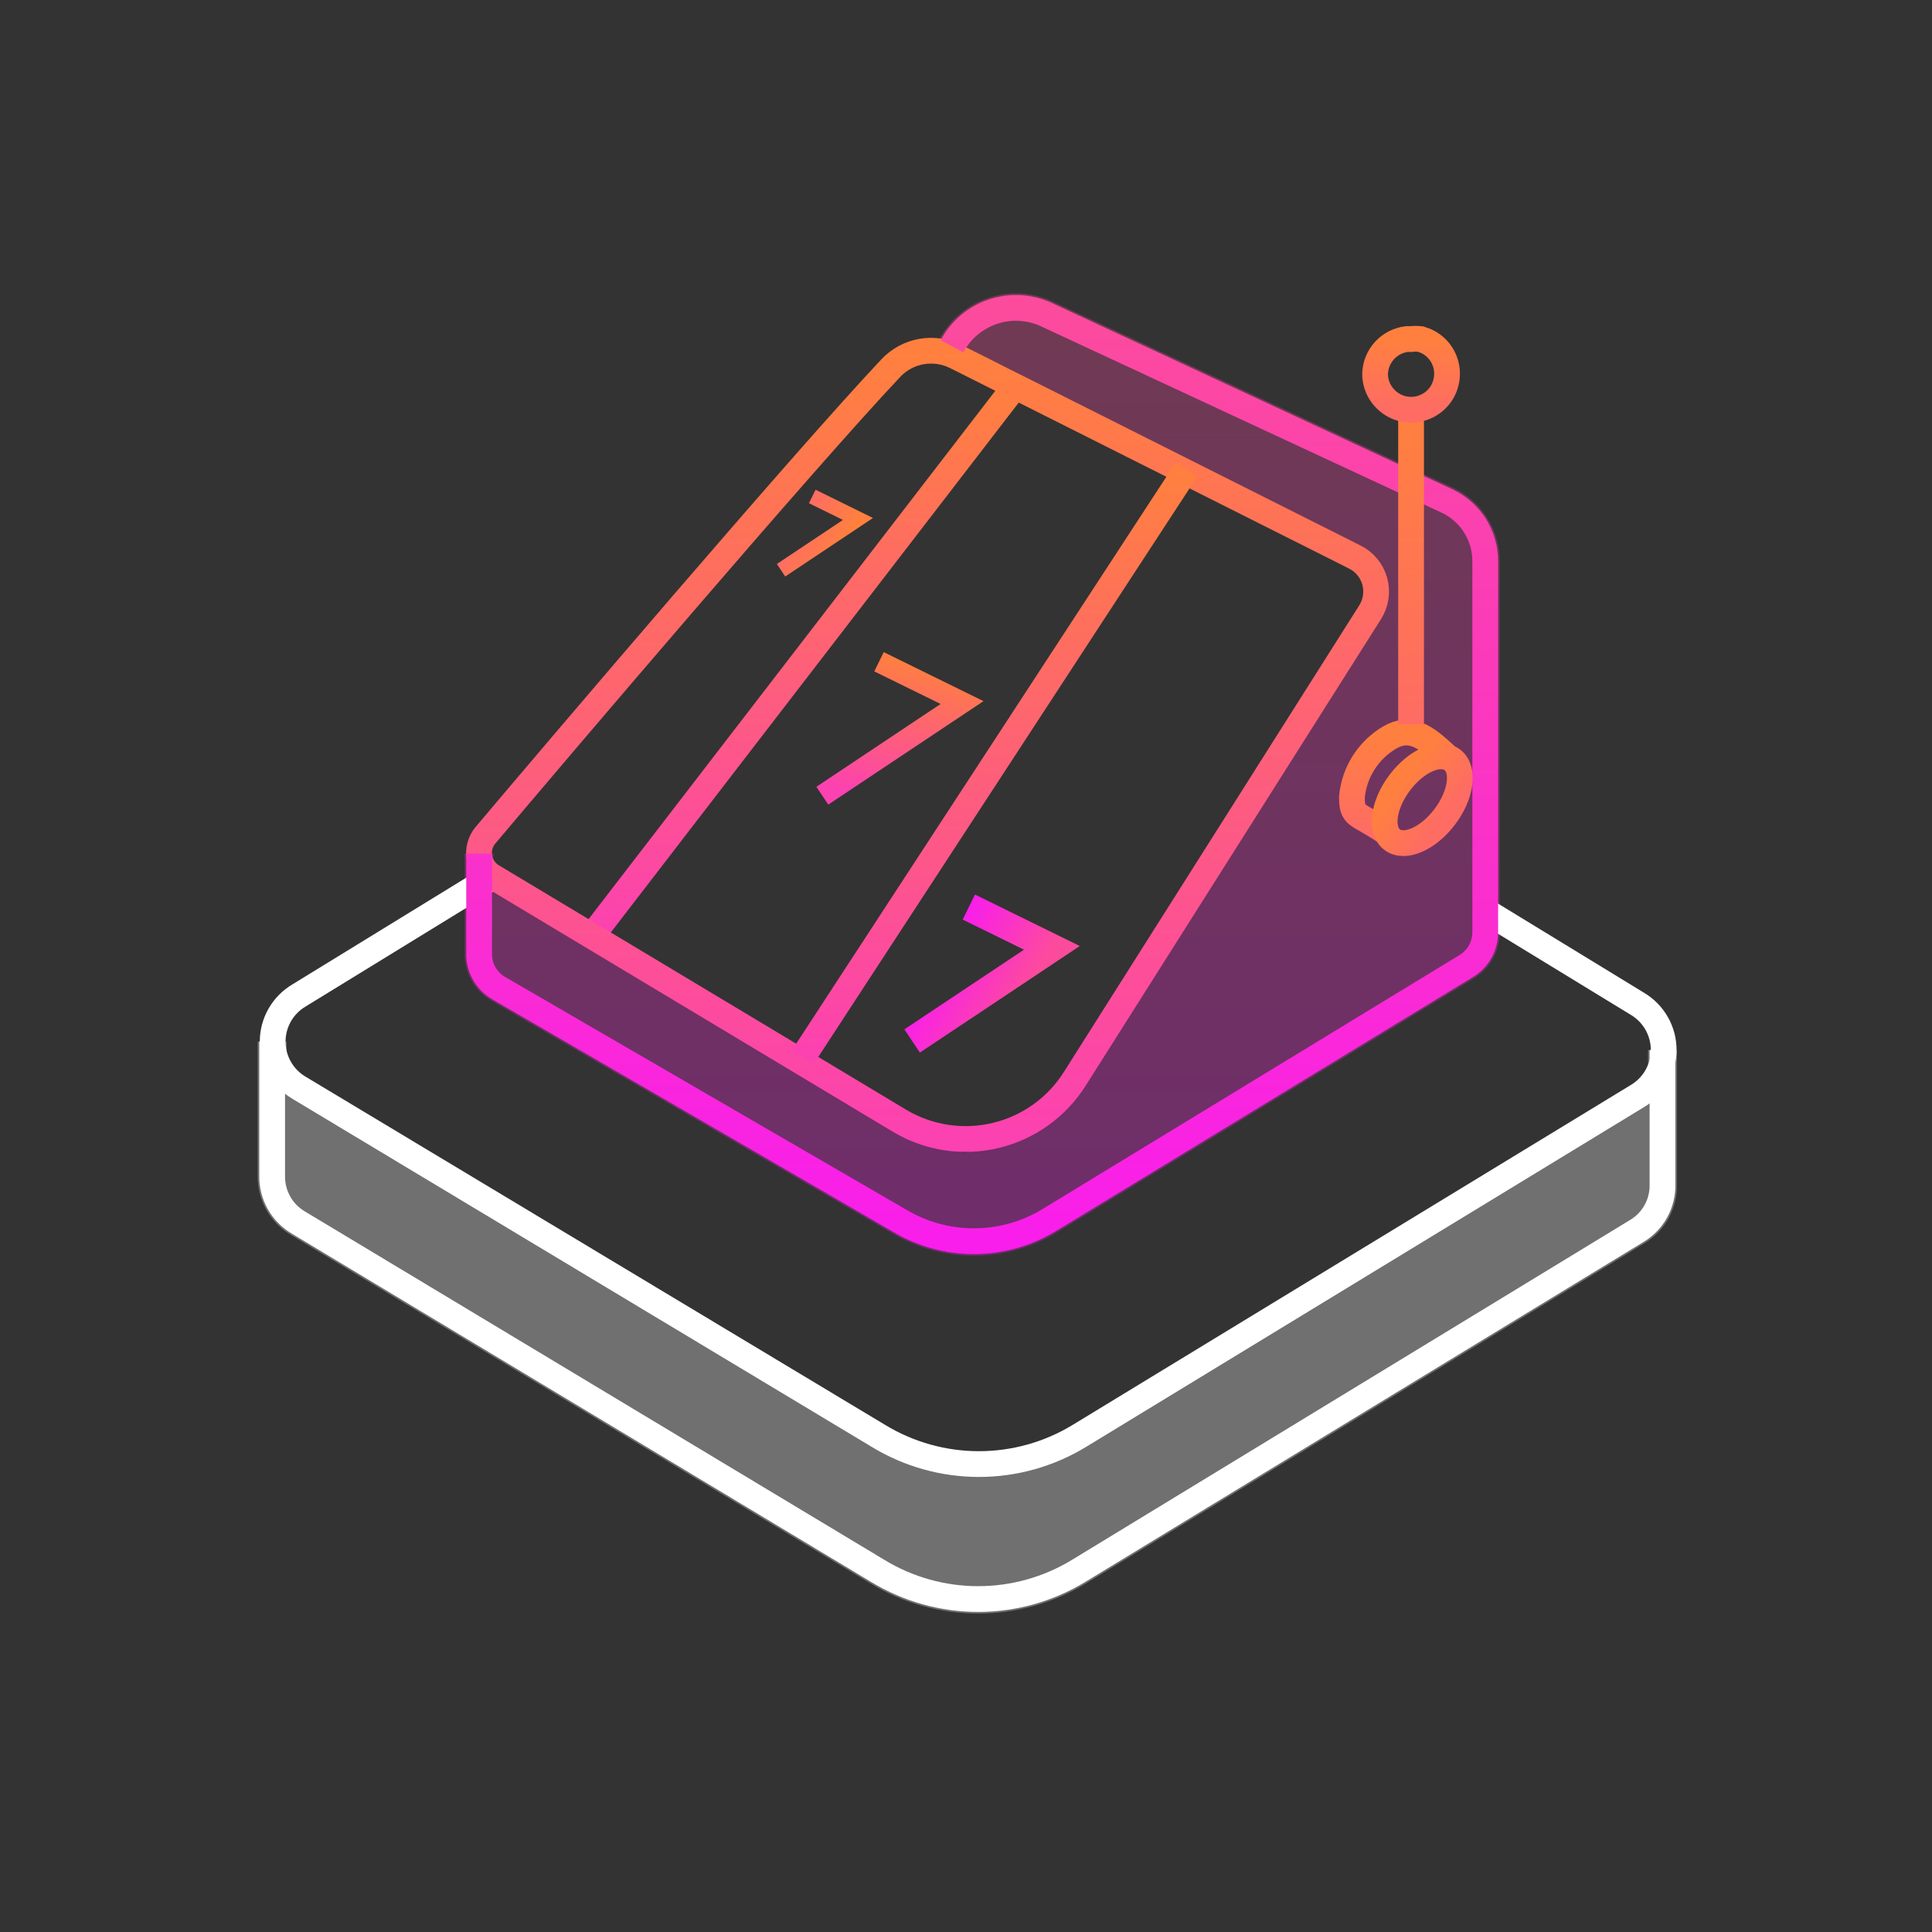
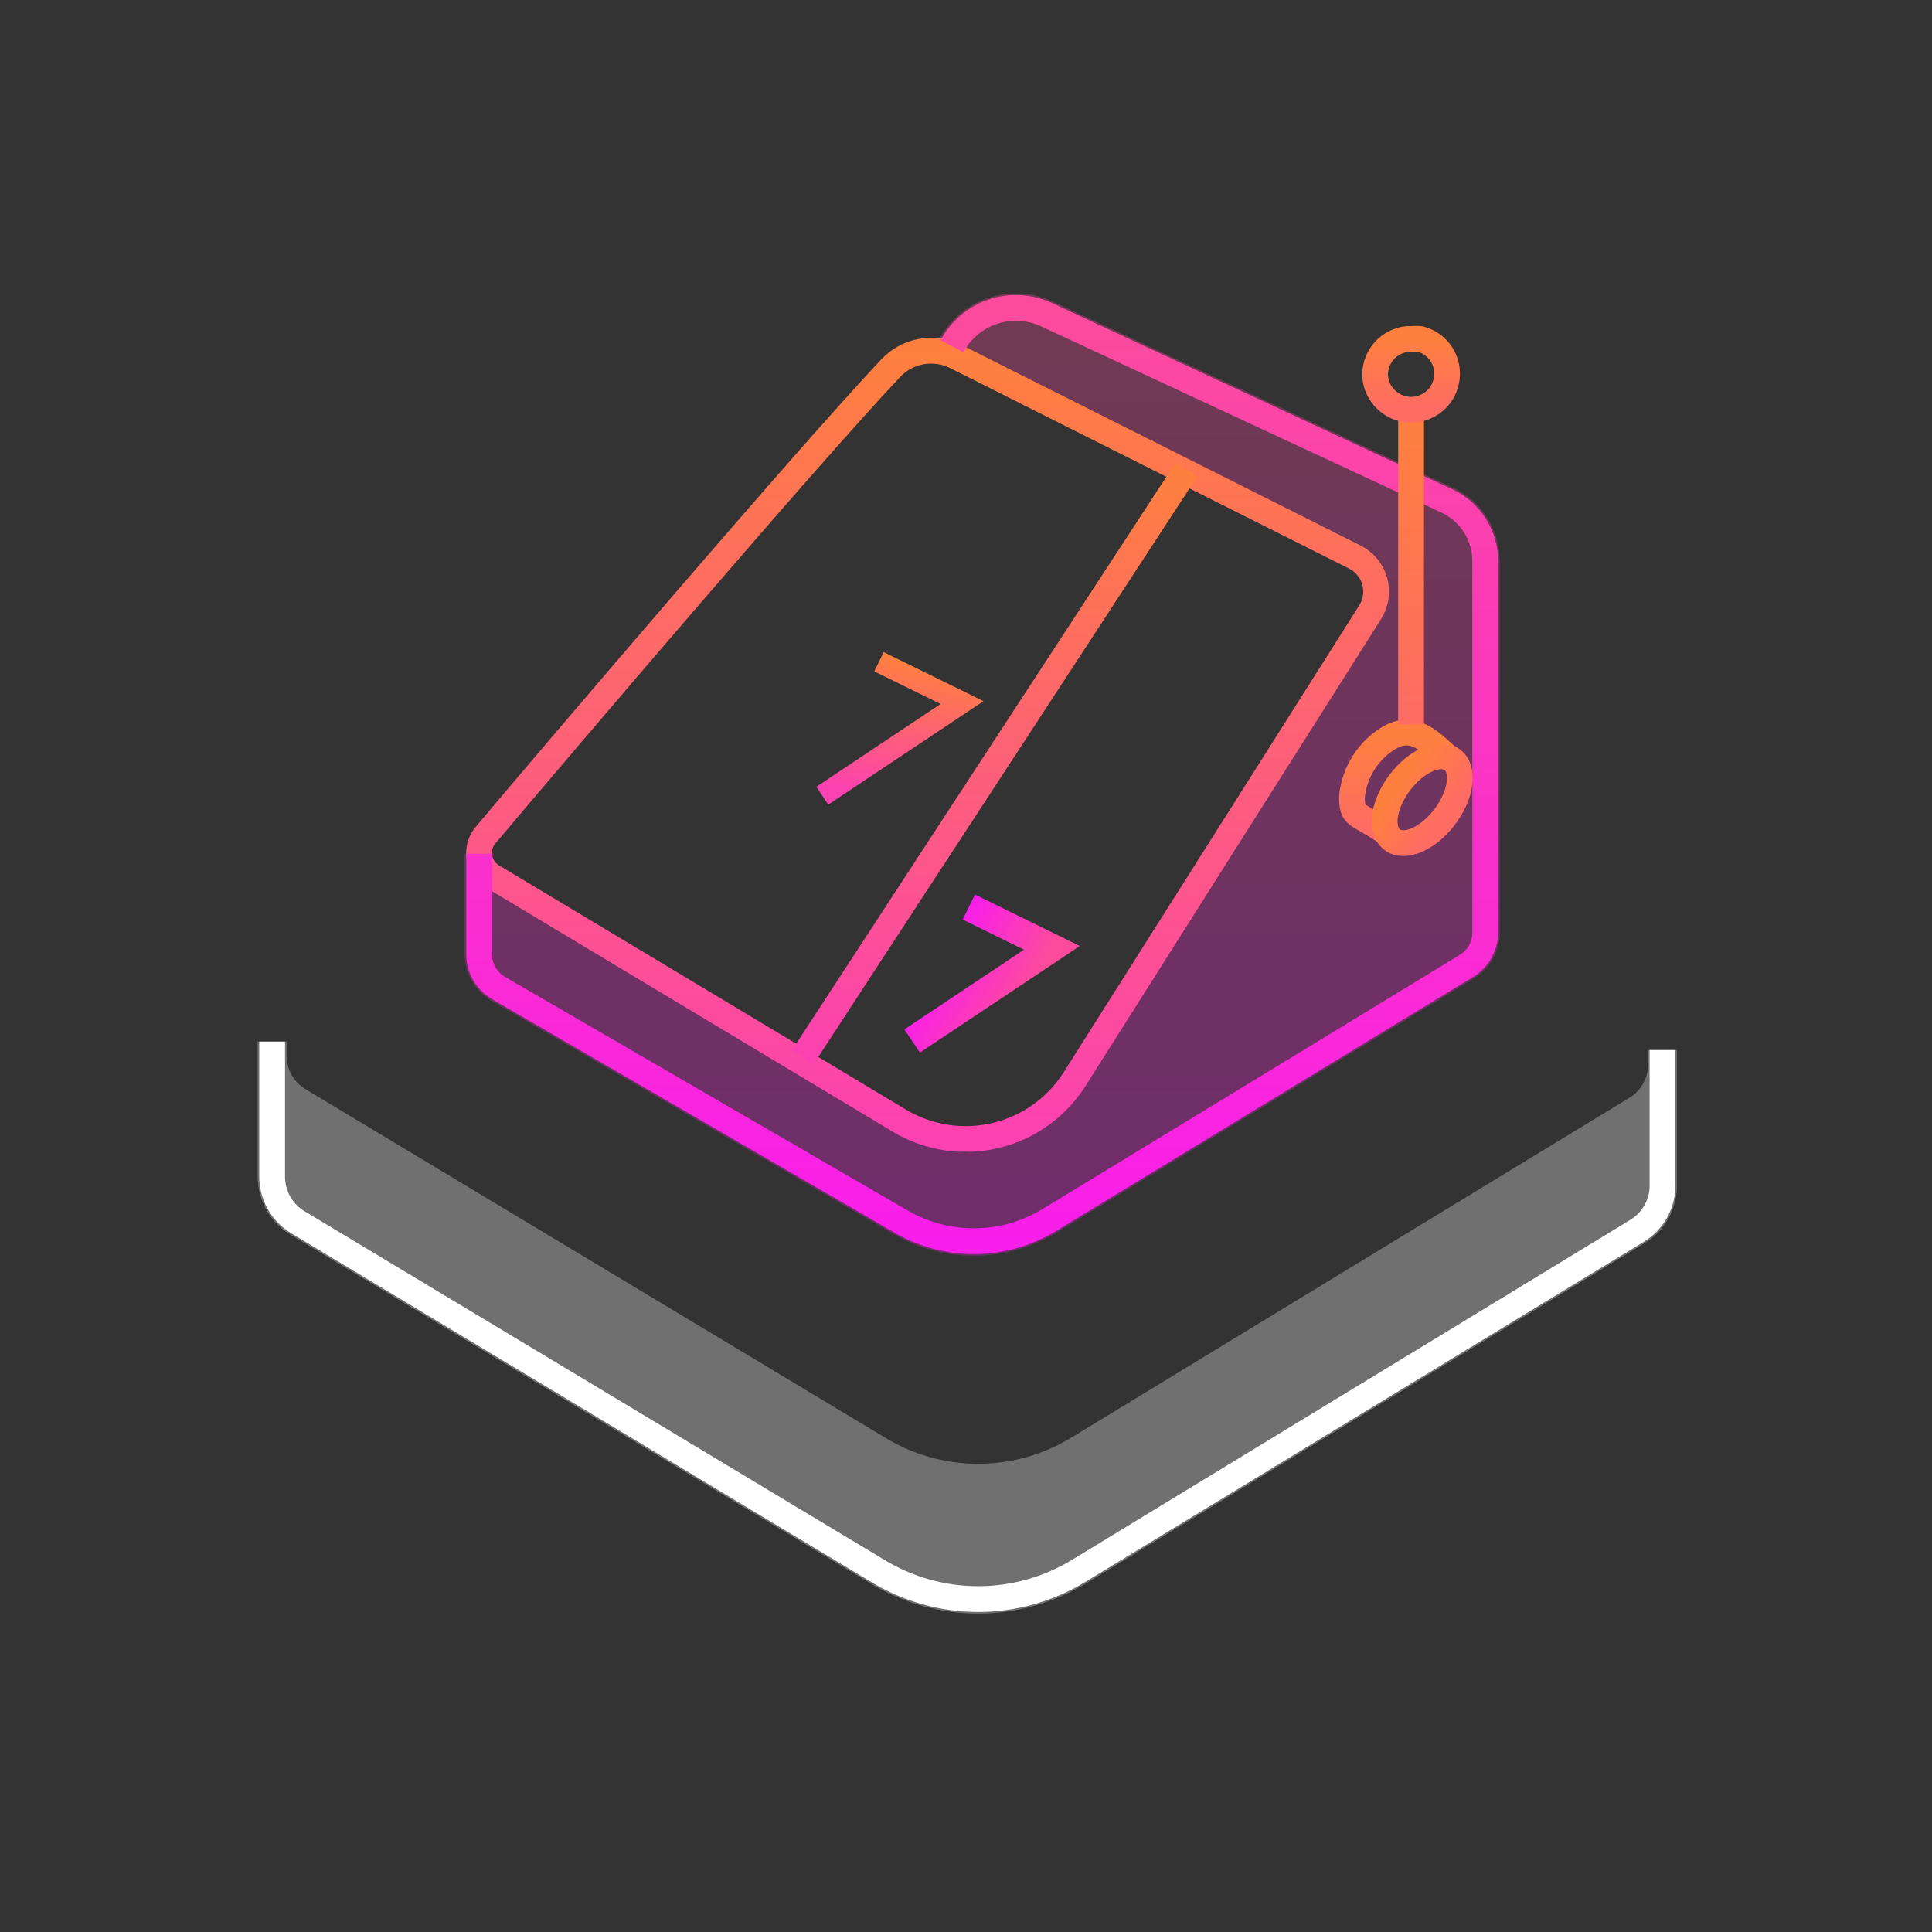
<svg xmlns="http://www.w3.org/2000/svg" width="90" height="90" viewBox="0 0 90 90" fill="none">
  <rect x="0" y="0" width="90" height="90" fill="#333333" stroke="none" />
  <path opacity="0.3" fill-rule="evenodd" clip-rule="evenodd" d="M12.004 54.796V48.521H13.354V49.178C13.351 49.493 13.432 49.804 13.587 50.078C13.742 50.352 13.966 50.581 14.237 50.741L14.242 50.744L41.244 66.979C42.547 67.771 44.043 68.19 45.568 68.19C47.093 68.19 48.589 67.771 49.892 66.979L75.901 51.139L75.904 51.138C76.176 50.974 76.4 50.741 76.552 50.463C76.704 50.184 76.779 49.87 76.77 49.553L76.77 49.543V48.915H78.12V55.149C78.134 55.702 78.002 56.249 77.737 56.735C77.47 57.223 77.078 57.632 76.602 57.919L76.6 57.919L50.594 73.757C49.079 74.678 47.34 75.165 45.568 75.165C43.796 75.165 42.059 74.679 40.545 73.759L40.543 73.758L13.55 57.528L13.548 57.527C13.074 57.246 12.683 56.847 12.412 56.367C12.141 55.888 12 55.346 12.004 54.796Z" fill="white" />
  <path opacity="0.3" fill-rule="evenodd" clip-rule="evenodd" d="M46.011 13.888C46.98 13.555 48.04 13.602 48.977 14.02L48.986 14.024L67.739 22.747C68.377 23.057 68.914 23.54 69.29 24.141C69.666 24.742 69.864 25.437 69.863 26.146V43.371C69.863 43.367 69.863 43.364 69.863 43.361L69.863 43.38V43.371C69.874 43.815 69.767 44.255 69.552 44.644C69.336 45.035 69.019 45.362 68.635 45.59L68.639 45.588L68.631 45.592L49.21 57.423L49.209 57.424C48.05 58.125 46.721 58.495 45.366 58.495C44.014 58.495 42.687 58.126 41.529 57.427L41.534 57.43L41.524 57.424L41.529 57.427L22.882 46.607L22.877 46.605C22.496 46.379 22.181 46.057 21.965 45.67C21.749 45.285 21.639 44.851 21.645 44.41V44.415L21.646 44.404L21.645 44.41V39.769H22.995L22.877 40.5C22.873 40.705 22.963 40.884 23.062 41.063C23.162 41.24 23.45 41.521 23.625 41.625L24.188 42.188L25.875 42.75L27 43.313L41.873 52.313C42.821 52.886 42.767 53.438 43.875 53.438C44.983 53.438 44.614 54.011 45.562 53.438H46.125L51.188 48.938L57.938 38.813C58.116 38.707 60.087 35.056 60.188 34.875C60.288 34.694 61.318 32.27 61.312 32.063L63 30.375L64.125 27.563C64.126 27.108 64.366 26.823 64.125 26.438C63.885 26.053 62.845 26.074 62.438 25.875H63L61.312 24.75L63 25.313L62.438 25.875L51.188 19.688L48.977 18.563H49.5L50.062 19.125L51.188 19.688C50.564 19.411 46.656 16.654 46.011 16.875C45.364 17.097 45.265 15.846 44.944 16.45L43.752 15.815C44.234 14.91 45.041 14.222 46.011 13.888Z" fill="url(#paint0_linear_17255_588596)" />
-   <path d="M68.917 42.266L76.286 46.766C76.656 46.988 76.963 47.302 77.176 47.678C77.389 48.053 77.501 48.478 77.501 48.91C77.501 49.341 77.389 49.766 77.176 50.141C76.963 50.517 76.656 50.831 76.286 51.053L50.276 66.893C48.867 67.749 47.25 68.202 45.601 68.202C43.953 68.202 42.336 67.749 40.927 66.893L13.927 50.67C13.554 50.449 13.245 50.135 13.03 49.758C12.815 49.381 12.702 48.955 12.702 48.521C12.702 48.088 12.815 47.662 13.03 47.285C13.245 46.908 13.554 46.594 13.927 46.373L22.927 40.849" stroke="white" stroke-width="1.2" stroke-miterlimit="10" />
  <path d="M12.678 48.521V54.798C12.675 55.232 12.786 55.658 12.999 56.035C13.212 56.412 13.521 56.727 13.893 56.947L40.893 73.181C42.302 74.037 43.919 74.49 45.568 74.49C47.216 74.49 48.833 74.037 50.242 73.181L76.252 57.341C76.626 57.116 76.934 56.795 77.144 56.411C77.353 56.028 77.457 55.595 77.445 55.158V48.915" stroke="white" stroke-width="1.2" stroke-miterlimit="10" />
-   <path d="M27.541 43.639L47.228 18.068" stroke="url(#paint1_linear_17255_588596)" stroke-width="1.2" stroke-miterlimit="10" />
  <path d="M40.947 30.827L44.816 32.728L38.307 37.067" stroke="url(#paint2_linear_17255_588596)" />
-   <path d="M37.838 23.128L39.967 24.175L36.384 26.564" stroke="url(#paint3_linear_17255_588596)" stroke-width="0.7" />
  <path d="M45.132 42.254L49 44.154L42.491 48.493" stroke="url(#paint4_linear_17255_588596)" stroke-width="1.3" />
  <path d="M44.538 16.616L63.1 25.943C63.328 26.055 63.529 26.213 63.691 26.409C63.853 26.604 63.972 26.831 64.04 27.075C64.108 27.32 64.123 27.575 64.085 27.826C64.047 28.077 63.957 28.317 63.82 28.53L50.061 50.265C49.226 51.585 47.91 52.527 46.391 52.892C44.873 53.258 43.272 53.018 41.928 52.223L22.938 40.827C22.779 40.733 22.642 40.605 22.538 40.453C22.433 40.301 22.362 40.128 22.331 39.946C22.3 39.764 22.309 39.577 22.358 39.399C22.406 39.221 22.493 39.055 22.611 38.914C25.986 34.909 37.428 21.465 41.489 17.157C41.87 16.748 42.373 16.475 42.923 16.377C43.473 16.28 44.04 16.364 44.538 16.616V16.616Z" stroke="url(#paint5_linear_17255_588596)" stroke-width="1.2" stroke-miterlimit="10" />
  <path d="M22.32 39.769V44.415C22.315 44.739 22.395 45.058 22.553 45.341C22.711 45.623 22.941 45.859 23.22 46.024L41.873 56.846C42.926 57.483 44.134 57.82 45.366 57.82C46.597 57.82 47.805 57.483 48.859 56.846L68.288 45.011C68.57 44.844 68.802 44.605 68.96 44.318C69.118 44.032 69.197 43.707 69.188 43.38V26.145C69.189 25.563 69.026 24.992 68.717 24.499C68.409 24.005 67.968 23.609 67.444 23.355L48.701 14.636C47.921 14.288 47.038 14.249 46.23 14.527C45.422 14.804 44.749 15.378 44.348 16.132" stroke="url(#paint6_linear_17255_588596)" stroke-width="1.2" stroke-miterlimit="10" />
  <path d="M37.384 49.264L55.272 21.87" stroke="url(#paint7_linear_17255_588596)" stroke-width="1.2" stroke-miterlimit="10" />
  <path d="M67.298 35.145C66.409 34.324 65.701 33.795 64.733 34.358C64.244 34.647 63.831 35.047 63.526 35.526C63.221 36.005 63.033 36.549 62.978 37.114C62.978 38.081 63.203 37.856 64.463 38.7" stroke="url(#paint8_linear_17255_588596)" stroke-width="1.2" stroke-miterlimit="10" stroke-linecap="round" />
  <path d="M67.306 38.046C68.079 37.019 68.235 35.831 67.654 35.394C67.073 34.957 65.975 35.436 65.202 36.464C64.429 37.492 64.273 38.679 64.854 39.116C65.435 39.553 66.532 39.074 67.306 38.046Z" stroke="url(#paint9_linear_17255_588596)" stroke-width="1.2" stroke-miterlimit="10" />
  <path d="M65.733 19.08V33.739" stroke="url(#paint10_linear_17255_588596)" stroke-width="1.2" stroke-miterlimit="10" />
  <path d="M64.057 17.415C64.057 17.716 64.139 18.011 64.293 18.27L64.394 18.416C64.563 18.641 64.785 18.819 65.04 18.936C65.296 19.052 65.576 19.103 65.856 19.082C66.136 19.062 66.406 18.972 66.642 18.82C66.878 18.669 67.073 18.46 67.207 18.214C67.338 17.968 67.408 17.694 67.409 17.415C67.411 17.087 67.316 16.765 67.136 16.491C66.956 16.217 66.699 16.002 66.397 15.874L66.172 15.795C66.026 15.777 65.879 15.777 65.733 15.795H65.542C65.141 15.841 64.77 16.03 64.497 16.328C64.224 16.625 64.068 17.011 64.057 17.415Z" stroke="url(#paint11_linear_17255_588596)" stroke-width="1.2" stroke-miterlimit="10" />
  <defs>
    <linearGradient id="paint0_linear_17255_588596" x1="45.755" y1="13.668" x2="45.755" y2="58.495" gradientUnits="userSpaceOnUse">
      <stop stop-color="#FC4B9D" />
      <stop offset="1" stop-color="#F91EEB" />
    </linearGradient>
    <linearGradient id="paint1_linear_17255_588596" x1="37.384" y1="18.068" x2="37.384" y2="43.639" gradientUnits="userSpaceOnUse">
      <stop stop-color="#FF803E" />
      <stop offset="1" stop-color="#FC41B1" />
    </linearGradient>
    <linearGradient id="paint2_linear_17255_588596" x1="41.5" y1="30.5" x2="40" y2="37" gradientUnits="userSpaceOnUse">
      <stop stop-color="#FF803E" />
      <stop offset="1" stop-color="#FC41B1" />
    </linearGradient>
    <linearGradient id="paint3_linear_17255_588596" x1="39.012" y1="25.847" x2="36.956" y2="24.672" gradientUnits="userSpaceOnUse">
      <stop stop-color="#FF803E" />
      <stop offset="1" stop-color="#FE6C64" />
    </linearGradient>
    <linearGradient id="paint4_linear_17255_588596" x1="47.264" y1="47.191" x2="43.529" y2="45.057" gradientUnits="userSpaceOnUse">
      <stop stop-color="#FC4B9D" />
      <stop offset="1" stop-color="#F91EEB" />
    </linearGradient>
    <linearGradient id="paint5_linear_17255_588596" x1="43.209" y1="16.338" x2="43.209" y2="53.059" gradientUnits="userSpaceOnUse">
      <stop stop-color="#FF803E" />
      <stop offset="1" stop-color="#FC41B1" />
    </linearGradient>
    <linearGradient id="paint6_linear_17255_588596" x1="45.754" y1="14.344" x2="45.754" y2="57.82" gradientUnits="userSpaceOnUse">
      <stop stop-color="#FC4B9D" />
      <stop offset="1" stop-color="#F91EEB" />
    </linearGradient>
    <linearGradient id="paint7_linear_17255_588596" x1="46.328" y1="21.87" x2="46.328" y2="49.264" gradientUnits="userSpaceOnUse">
      <stop stop-color="#FF803E" />
      <stop offset="1" stop-color="#FC41B1" />
    </linearGradient>
    <linearGradient id="paint8_linear_17255_588596" x1="65.138" y1="34.124" x2="65.138" y2="38.7" gradientUnits="userSpaceOnUse">
      <stop stop-color="#FF803E" />
      <stop offset="1" stop-color="#FE6C64" />
    </linearGradient>
    <linearGradient id="paint9_linear_17255_588596" x1="65.202" y1="36.464" x2="67.306" y2="38.046" gradientUnits="userSpaceOnUse">
      <stop stop-color="#FF803E" />
      <stop offset="1" stop-color="#FE6C64" />
    </linearGradient>
    <linearGradient id="paint10_linear_17255_588596" x1="66.233" y1="19.08" x2="66.233" y2="33.739" gradientUnits="userSpaceOnUse">
      <stop stop-color="#FF803E" />
      <stop offset="1" stop-color="#FE6C64" />
    </linearGradient>
    <linearGradient id="paint11_linear_17255_588596" x1="65.733" y1="15.781" x2="65.733" y2="19.087" gradientUnits="userSpaceOnUse">
      <stop stop-color="#FF803E" />
      <stop offset="1" stop-color="#FE6C64" />
    </linearGradient>
  </defs>
</svg>